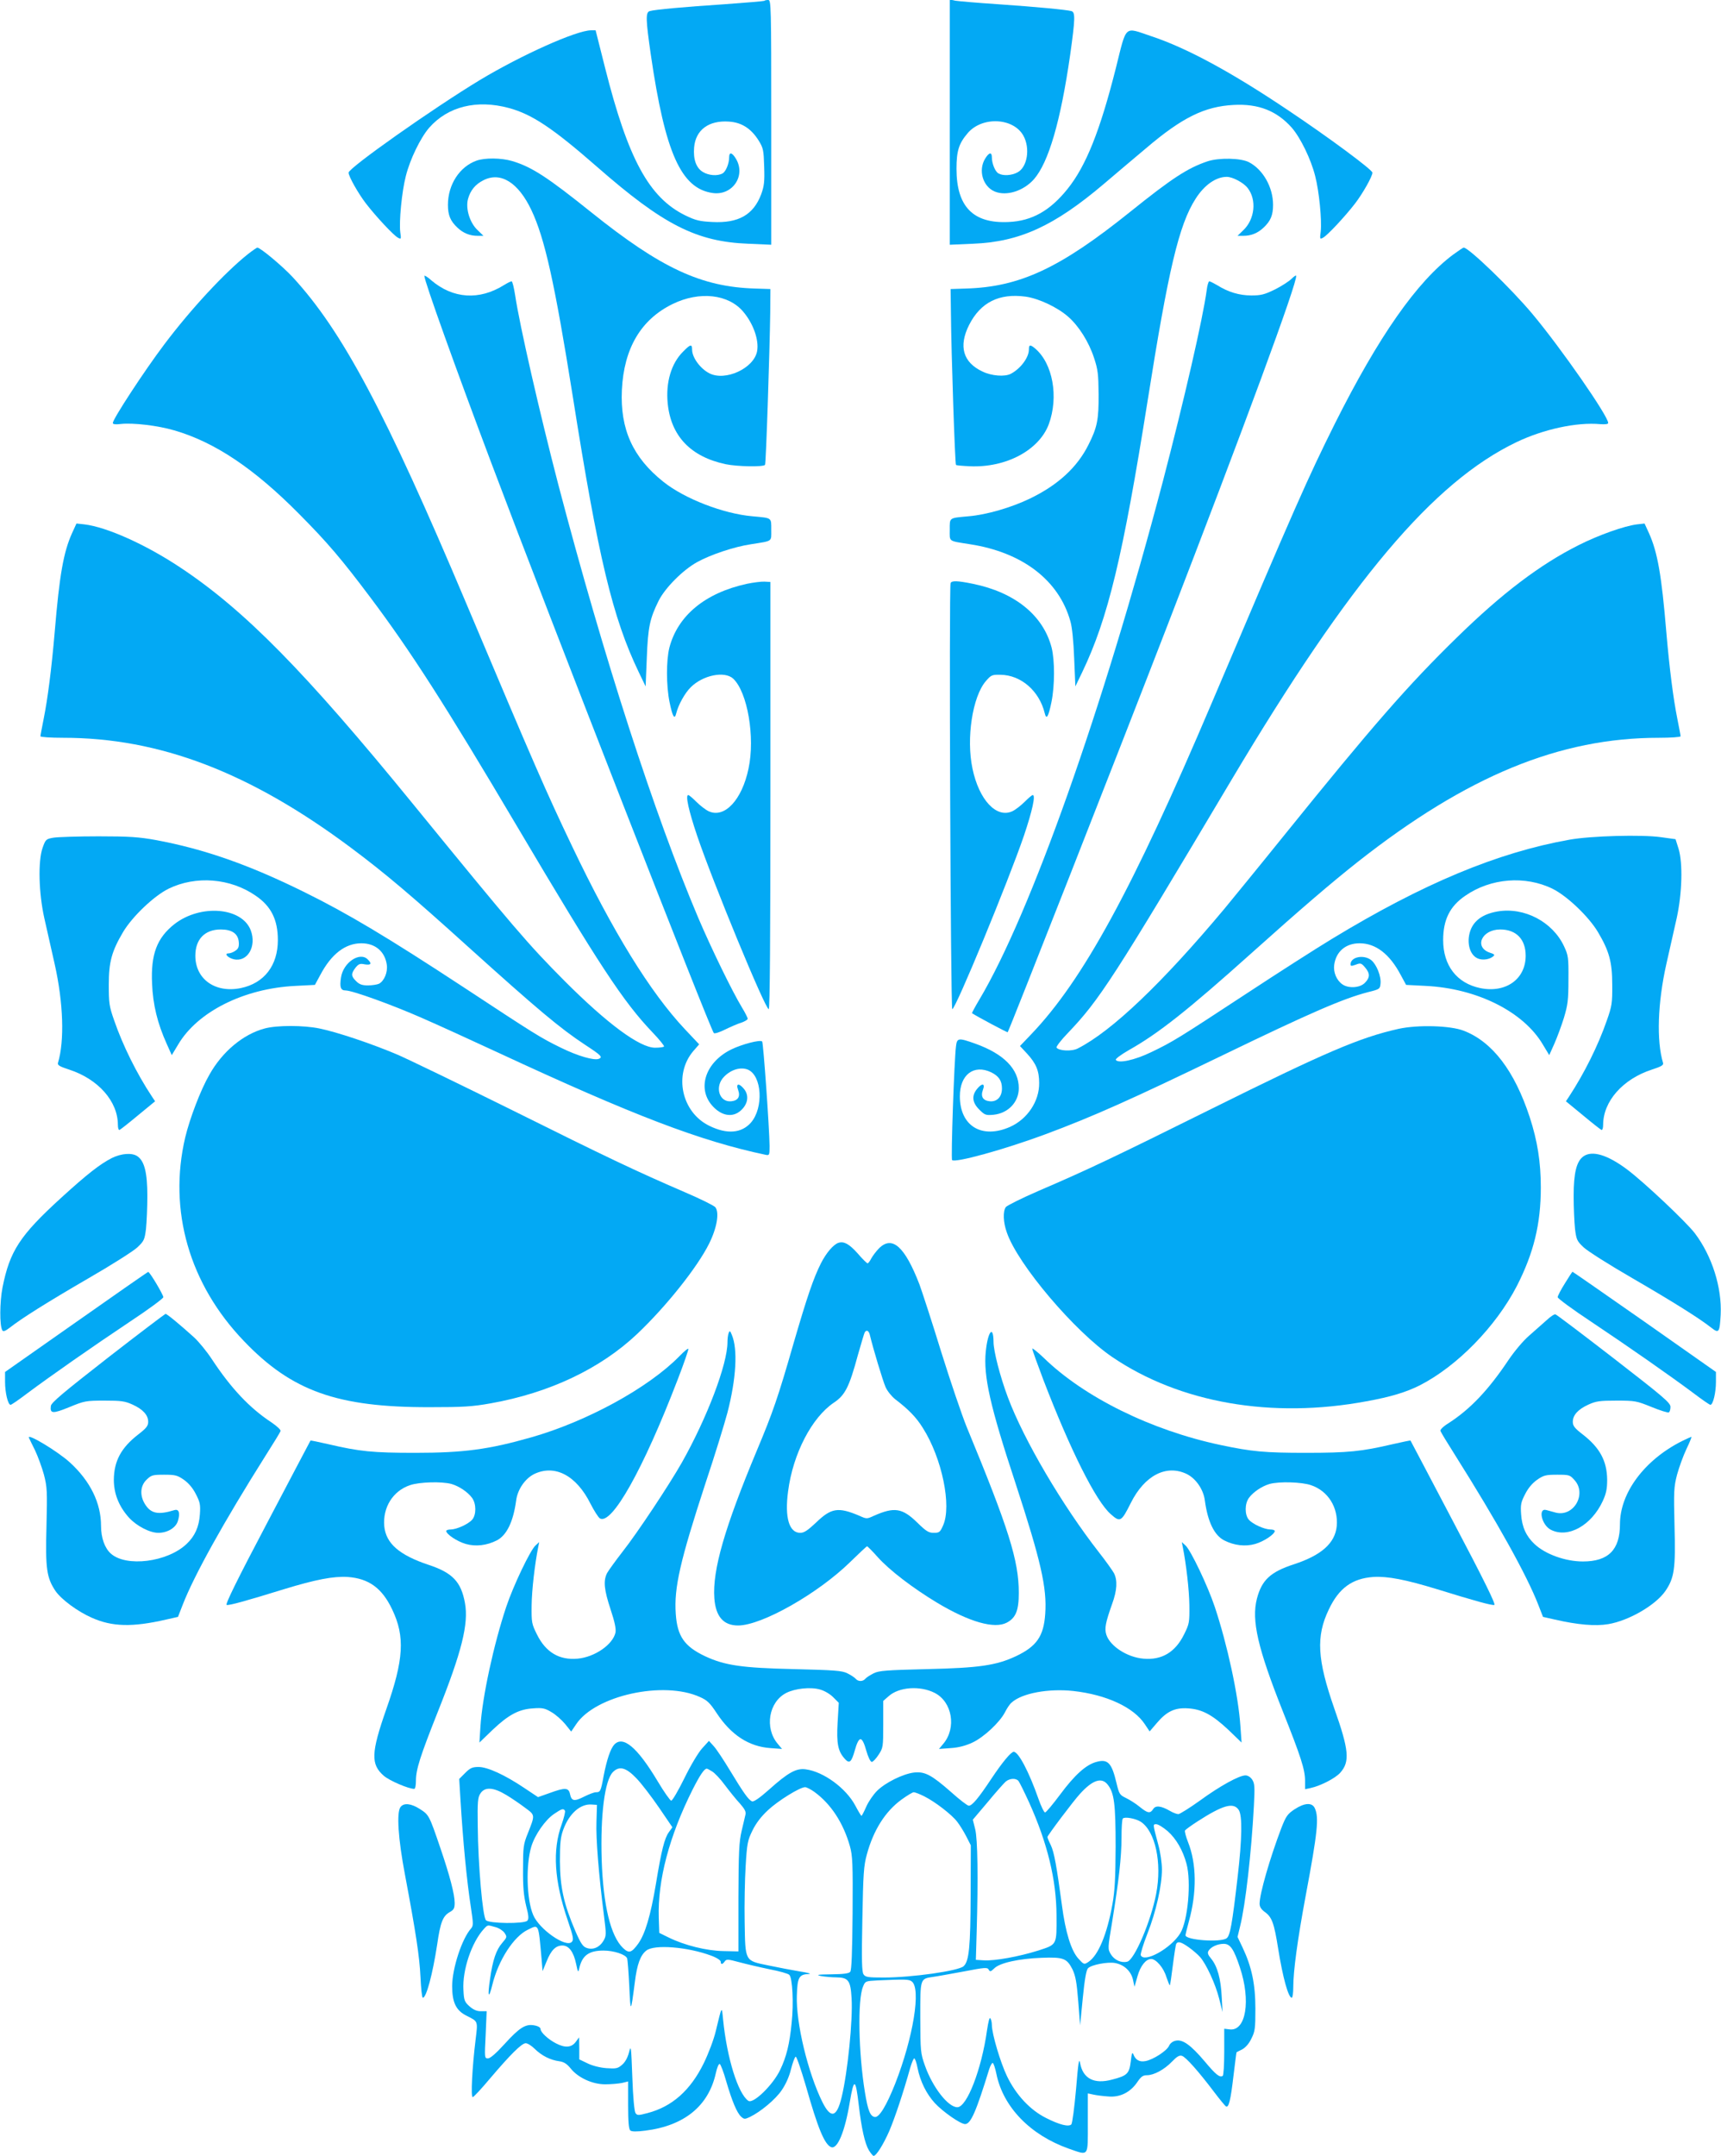
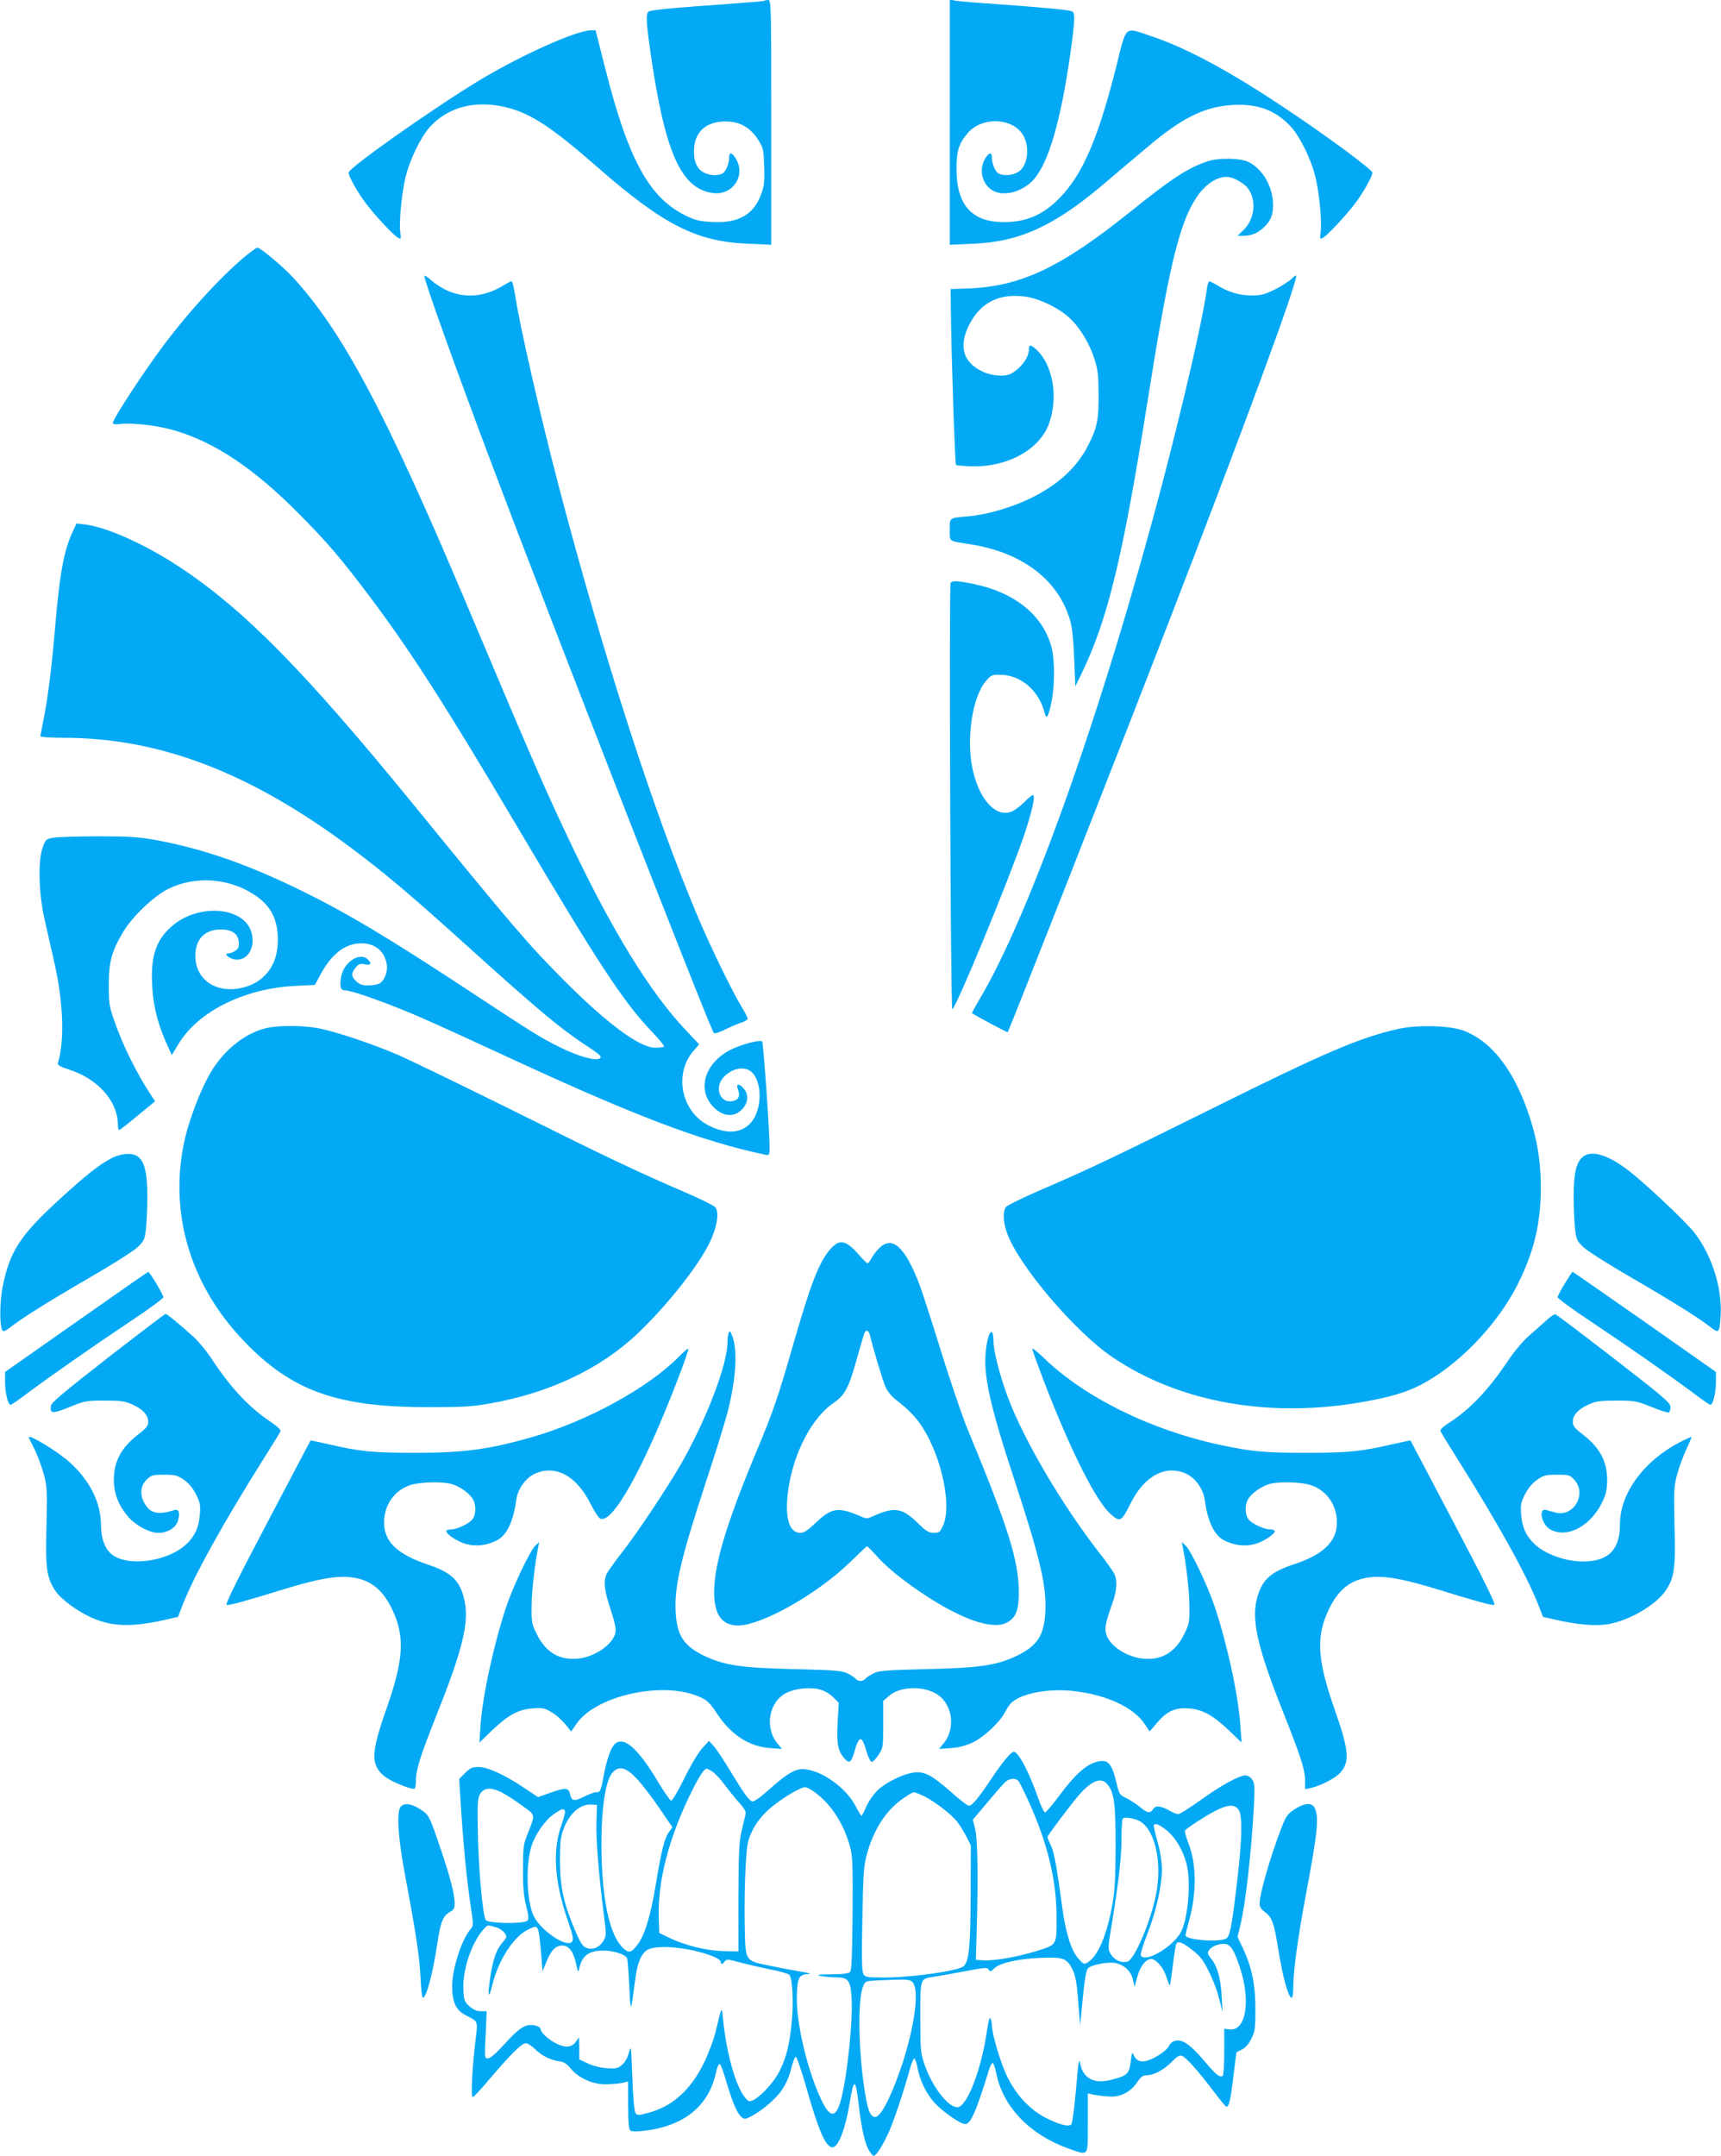
<svg xmlns="http://www.w3.org/2000/svg" version="1.0" width="1022pt" height="1280pt" viewBox="0 0 1022 1280" preserveAspectRatio="xMidYMid meet">
  <g transform="translate(0,1280) scale(0.1,-0.1)" fill="#03a9f4" stroke="none">
    <path d="M4539 12795 c-3 -2 -108 -11 -234 -20 -243 -16 -418 -32 -447 -41 -25 -7 -23 -52 7 -260 85 -583 180 -794 368 -820 117 -16 198 103 137 204 -23 38 -40 41 -40 8 0 -37 -20 -86 -40 -96 -30 -16 -82 -12 -116 9 -40 24 -58 75 -52 146 9 104 87 162 208 153 75 -5 131 -42 175 -112 28 -45 30 -58 33 -155 3 -90 0 -115 -18 -165 -46 -121 -134 -172 -290 -164 -76 4 -98 9 -162 40 -214 106 -338 334 -474 872 l-57 226 -27 0 c-86 0 -412 -146 -660 -295 -278 -168 -780 -522 -780 -550 0 -22 57 -123 103 -183 61 -79 165 -190 190 -203 19 -11 20 -9 14 32 -8 63 9 241 33 334 25 100 87 227 139 287 111 126 282 168 472 117 138 -37 262 -120 524 -349 394 -345 591 -445 898 -457 l137 -6 0 727 c0 697 -1 726 -18 726 -10 0 -21 -2 -23 -5z" />
    <path d="M5640 12075 l0 -728 138 6 c276 11 481 104 777 355 69 59 183 155 252 213 214 182 347 247 519 256 147 8 256 -35 345 -135 52 -60 114 -187 139 -287 24 -93 40 -261 33 -329 -6 -46 -5 -48 14 -37 25 13 129 124 190 203 46 60 103 161 103 183 0 17 -262 211 -500 370 -338 227 -602 370 -813 440 -164 55 -145 73 -211 -191 -94 -372 -177 -579 -286 -715 -104 -130 -212 -191 -351 -197 -210 -10 -309 91 -309 316 0 106 14 150 66 211 85 101 271 93 331 -14 42 -75 24 -189 -36 -219 -34 -18 -84 -21 -111 -6 -20 10 -40 59 -40 96 0 33 -17 30 -40 -8 -42 -69 -14 -165 57 -195 70 -29 171 3 233 73 87 100 158 343 215 738 30 214 31 253 8 260 -29 8 -204 25 -438 41 -122 8 -235 18 -253 21 l-32 7 0 -728z" />
-     <path d="M2829 11846 c-100 -36 -169 -142 -169 -262 0 -61 14 -96 57 -136 34 -32 73 -48 119 -48 l35 0 -34 33 c-47 43 -73 128 -58 185 14 52 44 88 92 112 102 52 207 -13 285 -178 79 -167 138 -431 245 -1103 152 -962 237 -1316 392 -1639 l41 -85 7 170 c7 183 18 233 71 340 39 76 143 181 228 228 80 44 219 91 320 106 131 21 120 13 120 86 0 74 6 69 -112 80 -172 15 -403 104 -529 205 -181 144 -257 312 -246 545 12 247 113 418 301 510 160 78 332 59 420 -46 60 -71 94 -168 82 -234 -19 -102 -189 -180 -284 -131 -54 28 -102 94 -102 140 0 35 -10 33 -53 -11 -71 -70 -104 -183 -92 -307 19 -195 137 -318 345 -362 68 -14 221 -17 233 -4 6 6 28 683 31 905 l1 139 -90 3 c-320 9 -560 121 -973 452 -262 210 -354 270 -471 305 -65 19 -162 20 -212 2z" />
    <path d="M7170 11842 c-118 -40 -210 -100 -459 -300 -416 -334 -655 -446 -976 -455 l-90 -3 2 -145 c2 -234 24 -894 30 -899 2 -3 39 -6 81 -8 216 -10 412 95 470 249 60 163 24 362 -82 451 -29 24 -36 22 -36 -7 0 -48 -50 -114 -107 -144 -36 -19 -114 -13 -168 13 -116 54 -144 150 -80 277 68 134 178 189 335 168 79 -11 189 -63 253 -119 64 -56 123 -150 154 -245 23 -69 26 -98 27 -215 1 -150 -8 -197 -60 -300 -66 -133 -180 -239 -348 -320 -110 -53 -257 -96 -364 -105 -118 -11 -112 -6 -112 -80 0 -73 -11 -65 120 -86 312 -48 528 -214 596 -456 11 -36 19 -120 23 -223 l7 -165 41 85 c153 319 241 686 388 1610 123 778 186 1046 285 1200 52 82 121 130 185 130 35 0 99 -34 124 -66 55 -70 43 -186 -26 -251 l-34 -33 35 0 c46 0 85 16 119 48 43 40 57 75 57 136 0 104 -59 209 -143 253 -48 25 -178 28 -247 5z" />
    <path d="M1473 11292 c-138 -110 -338 -325 -497 -536 -120 -159 -306 -444 -306 -467 0 -8 16 -10 47 -6 73 8 219 -9 318 -38 241 -70 475 -227 742 -497 167 -168 252 -268 421 -493 241 -321 446 -640 872 -1360 488 -824 631 -1042 805 -1224 41 -43 72 -81 68 -84 -3 -4 -27 -7 -53 -7 -91 0 -283 142 -535 394 -220 221 -302 317 -905 1056 -639 783 -998 1148 -1378 1400 -204 136 -437 241 -571 257 l-47 5 -27 -59 c-50 -112 -74 -247 -102 -583 -19 -222 -42 -400 -66 -519 -10 -51 -19 -97 -19 -102 0 -5 61 -9 135 -9 572 0 1107 -204 1708 -652 205 -153 363 -287 696 -588 416 -375 546 -484 696 -583 95 -62 106 -73 81 -83 -28 -11 -126 17 -225 66 -123 60 -154 80 -581 361 -445 292 -685 436 -945 564 -330 163 -595 255 -880 308 -100 18 -157 22 -340 22 -121 0 -241 -4 -267 -8 -45 -8 -47 -10 -65 -60 -28 -80 -23 -269 10 -417 14 -63 42 -187 62 -275 51 -228 59 -454 19 -586 -3 -13 12 -21 67 -39 172 -56 289 -188 289 -328 0 -18 4 -32 10 -30 5 2 55 41 110 87 l101 83 -18 27 c-91 137 -174 305 -225 453 -30 85 -32 104 -32 213 0 133 17 197 85 312 55 92 183 214 270 257 162 79 367 63 518 -42 91 -62 131 -142 131 -263 0 -151 -81 -256 -220 -285 -152 -31 -270 53 -270 192 0 98 56 156 151 156 67 0 103 -25 107 -75 2 -27 -2 -39 -20 -51 -12 -9 -31 -16 -41 -16 -29 0 -3 -27 32 -35 81 -18 136 77 100 172 -52 137 -298 157 -453 37 -104 -82 -141 -179 -133 -353 5 -126 32 -236 87 -358 l30 -67 38 63 c115 195 391 333 695 348 l117 6 32 59 c66 125 149 188 244 188 83 0 140 -49 151 -128 6 -44 -15 -95 -46 -112 -11 -5 -40 -10 -66 -10 -35 0 -51 6 -70 25 -31 30 -31 44 -4 80 19 23 27 26 55 20 37 -6 44 4 18 29 -47 48 -146 -18 -159 -107 -9 -58 -2 -77 27 -77 41 0 278 -86 453 -163 94 -41 298 -134 455 -207 801 -372 1198 -524 1588 -606 21 -4 22 -1 22 53 -1 103 -37 613 -44 620 -12 12 -119 -16 -183 -47 -151 -74 -204 -226 -117 -330 55 -65 124 -78 174 -32 41 37 49 87 20 125 -30 38 -52 37 -37 -3 15 -40 0 -64 -41 -68 -72 -7 -100 89 -41 147 41 42 98 58 140 41 84 -35 95 -227 18 -315 -56 -63 -142 -70 -246 -19 -166 80 -214 305 -96 444 l35 40 -84 89 c-207 220 -429 580 -673 1092 -150 314 -224 483 -625 1434 -482 1142 -738 1622 -1034 1942 -60 64 -190 173 -208 173 -3 0 -28 -17 -55 -38z" />
-     <path d="M8630 11289 c-217 -162 -443 -486 -703 -1004 -163 -328 -229 -476 -731 -1658 -470 -1106 -766 -1648 -1074 -1969 l-65 -68 42 -45 c54 -59 72 -102 72 -175 1 -108 -70 -214 -173 -260 -168 -74 -298 5 -298 182 0 128 83 191 186 142 45 -22 64 -50 64 -96 0 -49 -29 -80 -72 -76 -41 4 -56 28 -41 68 15 39 -6 42 -36 4 -32 -40 -27 -80 14 -121 33 -33 39 -35 85 -31 87 9 150 75 150 158 0 113 -88 203 -258 264 -101 36 -109 35 -115 -16 -10 -74 -31 -668 -23 -675 18 -18 311 63 551 152 288 107 517 210 1055 470 523 253 717 337 864 375 69 17 71 19 74 50 5 44 -24 115 -55 140 -45 35 -123 19 -123 -25 0 -11 6 -11 31 -2 28 11 33 10 55 -16 31 -36 30 -61 -1 -92 -29 -30 -97 -34 -133 -9 -35 24 -55 72 -49 116 11 79 68 128 151 128 95 0 178 -63 244 -188 l32 -59 117 -6 c304 -15 580 -153 695 -348 l38 -63 30 67 c16 36 42 106 57 154 23 77 27 105 27 228 1 132 -1 143 -26 197 -68 146 -237 234 -395 207 -105 -18 -162 -71 -171 -157 -5 -59 17 -108 56 -123 28 -11 68 -5 90 14 10 8 6 13 -20 21 -96 32 -50 138 61 138 95 0 151 -58 151 -156 0 -139 -118 -223 -270 -192 -139 29 -220 134 -220 285 0 121 40 201 131 263 151 105 356 121 518 42 87 -43 215 -165 270 -257 67 -113 85 -178 85 -312 1 -110 -2 -128 -32 -213 -51 -148 -135 -316 -225 -453 l-18 -27 101 -83 c55 -46 105 -85 110 -87 6 -2 10 12 10 30 0 140 117 272 289 328 55 18 70 26 67 39 -40 132 -32 358 19 586 20 88 48 212 62 275 32 147 37 325 11 411 l-18 57 -87 12 c-112 16 -415 8 -543 -15 -427 -76 -869 -260 -1409 -588 -91 -55 -321 -202 -511 -327 -404 -265 -434 -284 -563 -346 -99 -48 -197 -69 -211 -46 -3 6 31 31 76 57 175 98 352 238 728 575 291 261 480 423 635 545 647 509 1197 735 1785 735 71 0 130 4 130 9 0 5 -9 51 -19 102 -24 119 -47 297 -66 519 -28 336 -52 471 -102 583 l-27 59 -45 -5 c-74 -9 -227 -63 -346 -123 -229 -115 -453 -284 -724 -549 -288 -281 -498 -521 -1026 -1175 -153 -190 -313 -385 -354 -435 -369 -441 -668 -726 -870 -829 -35 -19 -114 -15 -127 5 -3 5 27 45 68 87 187 196 267 319 971 1502 706 1185 1198 1768 1692 2005 161 77 359 120 498 107 30 -2 47 0 47 7 0 41 -280 444 -449 646 -126 151 -379 395 -409 395 -4 0 -32 -19 -62 -41z" />
    <path d="M2520 11162 c0 -30 185 -546 399 -1114 342 -908 1300 -3361 1320 -3381 5 -5 35 5 67 21 33 16 76 35 97 41 20 7 37 17 37 23 0 6 -15 36 -34 67 -57 94 -180 346 -259 531 -260 613 -561 1543 -831 2571 -111 427 -230 946 -257 1127 -7 45 -16 82 -21 82 -5 0 -25 -10 -46 -23 -146 -91 -302 -81 -431 29 -22 20 -41 31 -41 26z" />
    <path d="M7670 11145 c-14 -14 -58 -43 -98 -63 -63 -31 -84 -36 -141 -36 -71 0 -138 20 -203 61 -21 12 -42 23 -47 23 -4 0 -12 -24 -15 -52 -23 -170 -133 -648 -261 -1138 -356 -1352 -785 -2563 -1089 -3074 -26 -43 -45 -80 -44 -81 32 -21 210 -116 212 -113 8 8 666 1683 946 2408 453 1171 778 2052 767 2083 -1 4 -13 -4 -27 -18z" />
-     <path d="M4435 9334 c-247 -54 -410 -188 -460 -379 -19 -76 -19 -225 1 -323 18 -88 30 -108 40 -66 12 49 51 120 86 154 72 72 201 98 252 51 85 -80 131 -348 91 -534 -39 -187 -143 -297 -237 -253 -19 9 -52 35 -73 56 -22 22 -43 40 -48 40 -18 0 3 -94 53 -242 93 -275 405 -1031 425 -1029 7 1 10 431 10 1269 l0 1267 -35 2 c-19 1 -66 -5 -105 -13z" />
    <path d="M5645 9338 c-10 -27 0 -2528 10 -2529 19 -2 333 759 426 1031 49 146 70 240 52 240 -5 0 -26 -18 -48 -40 -21 -21 -54 -47 -73 -56 -94 -44 -198 66 -237 253 -38 179 0 427 79 519 32 37 37 39 87 38 122 -1 231 -96 263 -228 10 -42 22 -22 40 66 20 98 20 247 1 323 -50 192 -218 328 -467 379 -93 19 -127 20 -133 4z" />
    <path d="M1571 6694 c-127 -34 -251 -137 -328 -275 -52 -90 -116 -259 -143 -371 -102 -434 24 -872 349 -1210 284 -297 555 -393 1101 -392 200 0 254 3 365 23 348 62 650 205 869 412 171 162 357 395 427 536 46 92 62 184 37 216 -7 9 -89 50 -183 90 -296 128 -456 204 -1025 487 -305 151 -611 299 -680 329 -153 65 -359 134 -462 155 -95 20 -255 20 -327 0z" />
    <path d="M8305 6692 c-232 -52 -436 -140 -1115 -477 -570 -283 -727 -358 -1025 -486 -99 -43 -185 -86 -192 -95 -18 -25 -16 -90 6 -151 65 -190 404 -589 627 -740 401 -272 946 -367 1509 -262 144 26 235 54 315 94 222 113 453 349 578 591 100 196 142 368 142 584 0 151 -20 277 -66 418 -90 274 -221 447 -392 513 -80 31 -273 36 -387 11z" />
    <path d="M664 5925 c-70 -36 -144 -93 -303 -238 -243 -222 -303 -314 -346 -530 -17 -87 -18 -228 -1 -255 5 -9 18 -4 44 16 70 55 219 149 467 293 137 79 268 162 291 184 39 37 43 45 51 110 4 39 8 126 8 195 0 137 -17 206 -58 235 -32 23 -96 18 -153 -10z" />
    <path d="M9403 5935 c-41 -29 -58 -98 -58 -235 0 -69 4 -156 8 -195 8 -65 12 -73 51 -110 23 -22 154 -105 291 -184 248 -144 397 -238 467 -293 46 -36 50 -29 56 77 8 161 -51 348 -153 483 -50 66 -300 302 -401 378 -117 88 -209 116 -261 79z" />
    <path d="M4980 5422 c-30 -9 -73 -59 -105 -122 -45 -90 -81 -195 -164 -480 -91 -317 -122 -406 -216 -630 -191 -457 -265 -711 -253 -878 8 -109 54 -162 141 -162 141 0 475 190 666 377 52 51 97 93 100 93 3 0 32 -29 63 -64 70 -78 207 -183 353 -271 192 -115 341 -157 414 -118 53 28 71 72 71 176 0 192 -59 380 -310 987 -28 69 -96 269 -151 445 -54 176 -113 356 -129 400 -87 225 -162 292 -240 214 -17 -17 -37 -44 -46 -60 -8 -16 -18 -29 -22 -29 -4 0 -31 26 -59 59 -49 55 -81 73 -113 63z m186 -549 c19 -80 77 -272 93 -308 10 -23 36 -55 56 -71 80 -61 126 -108 165 -171 114 -179 173 -465 120 -580 -17 -39 -22 -43 -55 -43 -30 0 -45 9 -97 60 -90 88 -137 95 -259 41 -41 -19 -43 -19 -85 0 -127 54 -168 47 -259 -41 -49 -46 -70 -60 -93 -60 -66 0 -93 91 -72 247 29 223 141 438 272 526 66 44 91 92 142 281 20 70 38 131 41 136 11 18 25 10 31 -17z" />
    <path d="M453 4952 l-423 -297 0 -59 c0 -63 17 -136 33 -136 5 0 50 31 100 69 134 100 384 275 609 425 109 72 197 137 198 145 0 14 -81 151 -90 150 -3 0 -195 -134 -427 -297z" />
    <path d="M9293 5181 c-24 -38 -43 -75 -43 -82 1 -8 89 -73 198 -145 225 -150 475 -325 609 -425 50 -38 95 -69 100 -69 16 0 33 73 33 136 l0 59 -424 298 c-233 163 -426 297 -428 297 -1 0 -22 -31 -45 -69z" />
    <path d="M640 4739 c-264 -206 -336 -266 -338 -286 -6 -46 11 -47 109 -7 90 37 99 39 209 39 100 0 122 -3 168 -24 61 -28 92 -62 92 -102 0 -24 -11 -38 -59 -75 -102 -79 -144 -158 -145 -269 0 -83 30 -158 90 -225 45 -49 123 -90 174 -90 54 0 103 29 116 69 15 48 7 74 -20 66 -97 -30 -141 -21 -176 37 -31 51 -27 108 11 144 28 27 36 29 104 29 65 0 78 -3 117 -30 28 -20 53 -49 71 -85 25 -48 28 -63 24 -120 -5 -75 -30 -130 -79 -176 -113 -108 -359 -139 -450 -57 -36 32 -58 93 -58 164 0 136 -64 266 -184 376 -73 67 -260 179 -244 147 2 -5 18 -38 36 -74 17 -36 41 -101 53 -145 19 -74 20 -97 15 -305 -7 -253 1 -307 54 -386 36 -51 131 -121 215 -158 121 -54 241 -57 441 -11 l71 16 28 72 c68 175 243 490 492 885 47 74 87 139 89 146 3 7 -21 29 -53 51 -131 86 -241 203 -355 376 -30 46 -78 104 -105 129 -92 83 -162 140 -170 140 -4 -1 -159 -118 -343 -261z" />
    <path d="M9184 4962 c-23 -20 -69 -61 -103 -91 -36 -31 -87 -92 -123 -145 -119 -178 -227 -292 -356 -375 -31 -19 -51 -39 -48 -46 2 -7 42 -73 89 -147 249 -395 424 -710 492 -885 l28 -72 71 -16 c135 -31 240 -40 317 -27 123 21 281 113 339 197 53 78 61 132 54 385 -5 208 -4 231 15 305 12 44 37 113 56 153 19 39 32 72 29 72 -2 0 -28 -12 -57 -26 -222 -112 -367 -307 -367 -493 0 -152 -69 -221 -220 -221 -104 0 -224 43 -288 104 -49 46 -74 101 -79 176 -4 57 -1 72 24 120 18 36 43 65 71 85 39 27 52 30 119 30 72 0 76 -1 104 -33 73 -82 -6 -219 -112 -192 -19 5 -44 12 -55 15 -53 16 -29 -90 26 -117 102 -52 241 26 308 171 20 44 26 71 26 126 -1 111 -43 190 -145 269 -48 37 -59 51 -59 75 0 40 31 74 92 102 46 21 68 24 168 24 110 0 119 -2 208 -38 51 -21 97 -35 102 -32 6 3 10 18 10 33 0 24 -43 60 -336 287 -185 143 -341 261 -347 262 -7 2 -31 -14 -53 -35z" />
    <path d="M4327 4886 c-4 -10 -7 -34 -7 -54 0 -131 -121 -449 -271 -715 -75 -132 -263 -416 -352 -529 -42 -54 -83 -111 -92 -127 -23 -46 -18 -98 21 -216 25 -75 33 -116 29 -137 -16 -72 -124 -146 -225 -155 -109 -10 -189 38 -241 143 -32 64 -33 72 -32 173 1 92 19 245 39 346 l6 30 -22 -20 c-31 -28 -132 -239 -174 -365 -74 -222 -142 -534 -153 -710 l-6 -95 79 76 c95 90 156 122 241 127 53 4 69 1 107 -22 25 -14 61 -46 82 -71 l36 -45 29 43 c113 171 519 261 736 162 43 -19 59 -35 98 -94 86 -131 192 -200 320 -209 l69 -5 -26 31 c-79 94 -53 249 52 302 52 26 143 36 199 20 26 -7 59 -26 79 -46 l33 -33 -7 -118 c-7 -124 2 -170 43 -215 27 -30 39 -21 59 50 12 44 24 67 34 67 10 0 22 -23 34 -67 11 -39 25 -68 33 -68 7 0 25 19 40 42 27 41 28 46 28 181 l0 139 32 28 c61 55 186 64 273 20 105 -53 131 -208 52 -302 l-26 -31 69 5 c48 3 89 14 130 33 68 32 162 120 193 180 11 22 28 48 39 57 61 56 219 85 367 69 197 -22 359 -97 425 -198 l28 -42 42 49 c59 70 108 93 185 88 84 -5 145 -38 240 -127 l79 -76 -7 98 c-12 182 -78 485 -152 707 -42 126 -143 337 -174 365 l-22 20 6 -30 c20 -101 38 -254 39 -346 1 -101 0 -109 -32 -173 -52 -105 -132 -153 -241 -143 -96 8 -198 74 -220 142 -12 37 -5 72 34 182 30 82 33 141 11 184 -9 16 -48 71 -88 122 -218 279 -447 668 -542 922 -46 123 -85 274 -85 329 -1 103 -34 61 -46 -57 -15 -146 26 -327 177 -784 150 -459 187 -619 176 -774 -9 -133 -51 -193 -173 -251 -117 -55 -219 -70 -529 -77 -242 -6 -285 -9 -317 -25 -20 -10 -42 -24 -49 -32 -15 -18 -43 -18 -58 0 -7 8 -29 22 -49 32 -32 16 -75 19 -317 25 -310 7 -412 22 -529 77 -122 58 -164 118 -173 251 -11 155 26 315 176 774 56 167 114 357 131 421 52 201 62 376 26 461 -10 25 -13 27 -19 11z" />
    <path d="M4035 4749 c-183 -187 -547 -387 -880 -482 -252 -72 -401 -92 -690 -92 -252 0 -330 8 -514 51 -57 13 -105 23 -107 22 -1 -2 -117 -221 -257 -488 -180 -341 -251 -486 -241 -488 15 -4 116 24 339 93 190 58 294 78 380 73 125 -9 204 -66 264 -193 77 -161 69 -297 -35 -592 -91 -260 -93 -328 -14 -396 34 -29 146 -77 180 -77 6 0 10 21 10 48 0 67 25 145 129 407 143 358 185 525 162 649 -23 126 -74 179 -216 226 -174 58 -253 127 -263 229 -10 111 51 210 153 244 55 19 189 23 246 7 45 -13 96 -47 122 -82 26 -35 26 -101 1 -130 -24 -27 -91 -57 -126 -58 -16 0 -28 -4 -28 -9 0 -19 64 -62 116 -77 59 -17 125 -9 184 21 59 30 98 111 115 236 8 66 53 131 107 158 123 59 251 -8 335 -177 21 -41 46 -80 55 -86 70 -43 257 289 462 823 37 95 65 178 64 183 -2 5 -26 -15 -53 -43z" />
    <path d="M6130 4793 c0 -7 30 -90 66 -185 161 -419 312 -720 400 -797 56 -50 63 -46 119 66 82 164 211 231 333 172 54 -27 99 -92 107 -158 17 -125 56 -206 115 -236 59 -30 125 -38 184 -21 52 15 116 58 116 77 0 5 -12 9 -27 9 -36 1 -103 31 -127 58 -25 29 -25 95 1 130 26 35 77 69 122 82 57 16 191 12 246 -7 102 -34 163 -133 153 -244 -10 -100 -91 -172 -252 -225 -142 -46 -193 -94 -222 -205 -33 -129 5 -294 154 -669 107 -269 132 -346 132 -412 l0 -50 33 7 c59 13 147 58 176 91 58 65 52 134 -35 380 -102 292 -110 429 -33 589 60 127 139 184 264 193 86 5 190 -15 380 -73 223 -69 324 -97 339 -93 10 2 -61 147 -241 488 -140 267 -256 486 -257 488 -2 1 -50 -9 -107 -22 -184 -43 -262 -51 -514 -51 -244 0 -321 7 -505 46 -413 87 -812 284 -1052 518 -38 36 -68 60 -68 54z" />
    <path d="M3647 2442 c-22 -25 -43 -87 -62 -183 -17 -94 -20 -99 -46 -99 -11 0 -42 -12 -70 -26 -59 -30 -75 -27 -84 15 -8 39 -29 40 -122 6 l-68 -24 -81 54 c-116 78 -219 125 -272 125 -37 0 -50 -6 -79 -35 l-36 -36 7 -117 c16 -260 37 -481 63 -650 14 -92 14 -104 1 -120 -55 -61 -112 -236 -113 -342 0 -98 23 -146 86 -177 69 -35 67 -29 53 -144 -20 -163 -29 -339 -17 -339 6 0 53 51 105 113 119 140 186 207 210 207 11 0 35 -15 54 -34 42 -41 93 -66 145 -73 28 -4 45 -15 68 -43 44 -55 129 -94 205 -94 34 0 78 4 99 8 l37 9 0 -140 c0 -102 4 -143 13 -151 8 -7 36 -8 89 -1 231 29 376 146 419 342 7 32 17 56 23 54 5 -2 23 -47 38 -101 35 -120 64 -189 89 -212 18 -16 22 -16 52 -2 64 31 153 105 189 159 23 33 45 81 55 124 10 39 22 72 28 75 5 3 32 -76 61 -175 71 -251 111 -347 150 -362 37 -14 81 91 110 265 25 149 35 146 54 -18 16 -137 36 -226 60 -266 12 -19 25 -34 28 -33 16 1 58 68 93 148 34 80 83 227 124 374 9 31 20 57 24 57 5 0 14 -26 20 -58 16 -79 52 -152 102 -207 48 -52 153 -125 180 -125 34 0 66 75 143 325 7 22 17 39 21 38 5 -1 15 -30 22 -65 40 -197 201 -363 430 -444 121 -42 113 -52 113 152 l0 176 33 -7 c17 -4 57 -9 87 -11 70 -7 132 24 173 84 23 34 34 42 58 42 41 0 103 33 149 81 29 30 44 39 59 34 23 -7 99 -93 189 -212 34 -45 67 -85 72 -88 17 -10 28 37 45 182 9 75 17 138 18 139 1 1 16 9 33 17 20 11 41 34 55 64 22 43 24 61 24 178 0 146 -22 249 -76 363 l-30 63 15 62 c32 127 67 436 82 714 6 114 5 135 -10 158 -10 15 -26 25 -40 25 -37 0 -152 -63 -271 -150 -60 -43 -118 -79 -127 -80 -9 0 -32 8 -50 19 -54 31 -86 34 -100 11 -18 -28 -33 -25 -81 14 -23 19 -60 42 -81 52 -37 18 -40 23 -56 89 -28 119 -51 144 -119 125 -61 -16 -129 -77 -215 -193 -44 -59 -84 -107 -90 -107 -6 0 -24 37 -40 83 -55 157 -118 277 -146 277 -16 0 -67 -61 -133 -160 -77 -116 -114 -160 -134 -160 -8 0 -55 36 -105 81 -116 102 -156 123 -220 116 -66 -8 -171 -60 -220 -109 -22 -22 -51 -64 -64 -94 -13 -30 -26 -54 -28 -54 -3 0 -19 27 -37 61 -55 103 -188 201 -294 215 -56 8 -104 -18 -220 -122 -54 -48 -89 -72 -99 -68 -21 8 -51 51 -131 183 -38 63 -81 128 -97 145 l-28 31 -40 -44 c-23 -25 -69 -102 -106 -178 -36 -73 -71 -133 -78 -133 -6 0 -43 52 -81 116 -121 202 -206 273 -258 216z m133 -200 c30 -31 90 -110 134 -174 l79 -116 -21 -29 c-26 -36 -44 -107 -77 -308 -32 -190 -64 -296 -105 -354 -40 -55 -55 -59 -90 -26 -74 71 -118 253 -127 525 -8 266 18 471 67 520 38 38 78 27 140 -38z m448 42 c15 -8 50 -45 77 -82 28 -37 67 -86 89 -109 28 -32 37 -49 33 -65 -3 -13 -13 -57 -23 -98 -15 -64 -18 -123 -19 -395 l0 -320 -90 2 c-100 2 -230 34 -325 81 l-55 27 -3 90 c-7 222 62 484 201 761 42 83 69 124 84 124 3 0 17 -7 31 -16z m1820 -57 c6 -7 34 -64 63 -127 109 -242 162 -459 163 -670 1 -180 4 -173 -109 -210 -115 -36 -258 -62 -323 -58 l-47 3 5 170 c9 314 6 546 -9 606 l-14 56 88 104 c47 57 96 112 107 122 24 20 61 22 76 4z m530 -22 c39 -49 47 -116 47 -370 -1 -187 -5 -262 -19 -340 -32 -179 -84 -303 -142 -342 -26 -17 -27 -17 -60 19 -43 47 -77 157 -98 318 -31 229 -46 315 -66 356 -11 22 -20 44 -20 48 0 9 155 215 193 256 75 83 129 101 165 55z m-1742 -43 c98 -71 172 -184 211 -322 16 -58 18 -102 16 -398 -2 -236 -6 -338 -14 -348 -8 -10 -39 -14 -113 -15 -81 -1 -93 -3 -61 -10 22 -4 63 -8 91 -8 72 -1 85 -18 91 -124 8 -127 -23 -439 -59 -587 -29 -121 -64 -130 -114 -30 -86 173 -158 472 -152 633 3 109 13 126 72 128 17 1 -7 8 -54 15 -47 8 -131 24 -188 36 -140 29 -136 21 -140 258 -2 102 1 251 6 332 8 136 12 153 41 212 21 43 52 83 92 120 60 56 189 136 220 136 9 0 34 -13 55 -28z m-1830 -18 c32 -19 83 -54 112 -76 61 -45 60 -41 16 -153 -26 -64 -28 -81 -28 -210 -1 -107 4 -159 18 -218 16 -61 17 -80 7 -90 -19 -19 -226 -17 -245 3 -20 19 -47 330 -49 560 -2 144 0 169 16 193 26 40 77 37 153 -9z m2482 -8 c66 -33 164 -109 196 -151 15 -19 39 -58 54 -87 l27 -53 -1 -295 c-1 -306 -9 -394 -42 -423 -31 -28 -309 -67 -473 -67 -94 0 -110 2 -121 19 -10 14 -12 81 -7 327 5 271 8 318 27 386 39 143 109 254 205 324 33 24 66 44 73 44 8 0 36 -11 62 -24z m-1946 -151 c-4 -99 14 -318 44 -553 15 -118 15 -124 -3 -155 -23 -38 -62 -55 -100 -41 -21 7 -35 27 -66 99 -69 161 -91 261 -92 415 0 110 4 145 20 188 35 96 102 155 170 149 l30 -2 -3 -100z m3814 70 c22 -33 20 -170 -6 -394 -33 -286 -45 -353 -66 -368 -35 -26 -244 -11 -244 18 0 5 9 42 20 82 48 173 46 343 -5 471 -13 33 -21 64 -18 69 3 5 36 29 73 53 152 98 215 116 246 69z m-4001 -5 c3 -5 -6 -42 -20 -82 -55 -151 -44 -334 36 -567 34 -100 37 -117 24 -130 -35 -35 -194 76 -229 161 -39 92 -44 295 -11 405 21 70 83 159 135 194 47 32 56 34 65 19z m3419 -65 c87 -57 127 -243 92 -427 -31 -163 -129 -393 -172 -404 -36 -9 -77 10 -98 45 -18 31 -18 34 8 189 40 247 56 388 56 502 0 59 3 110 8 114 11 12 76 0 106 -19z m160 -56 c51 -45 91 -115 112 -194 29 -107 8 -338 -37 -412 -56 -91 -216 -179 -235 -130 -2 7 15 65 40 128 51 129 86 286 86 381 0 36 -9 100 -21 144 -34 128 -34 124 -12 124 11 0 41 -19 67 -41z m-3991 -570 c20 -5 44 -21 53 -34 16 -24 15 -26 -14 -60 -35 -40 -56 -100 -72 -214 -16 -106 -8 -124 14 -33 36 146 127 286 211 326 66 32 62 40 81 -173 l6 -73 24 58 c27 67 54 94 94 94 38 0 66 -37 81 -108 11 -53 13 -55 19 -27 17 76 57 105 144 105 61 0 131 -23 140 -46 3 -8 9 -83 13 -167 7 -161 9 -160 33 26 13 105 33 160 68 187 47 38 245 22 385 -30 33 -12 57 -28 57 -36 0 -18 10 -18 24 2 10 14 19 13 86 -5 41 -11 122 -30 180 -42 58 -11 111 -26 117 -33 19 -17 27 -169 14 -286 -12 -124 -31 -201 -68 -278 -42 -89 -160 -204 -189 -184 -61 42 -127 253 -150 482 -8 83 -6 87 -44 -70 -11 -47 -43 -132 -71 -189 -79 -161 -188 -258 -335 -296 -53 -14 -60 -14 -70 0 -7 10 -15 93 -19 213 -7 186 -8 194 -20 147 -8 -31 -23 -58 -41 -73 -25 -22 -35 -24 -93 -20 -40 3 -85 15 -113 29 l-48 23 0 65 -1 66 -20 -27 c-25 -34 -63 -37 -117 -9 -47 24 -92 66 -92 85 0 9 -14 18 -37 22 -52 10 -88 -13 -178 -112 -49 -54 -84 -84 -97 -84 -21 0 -21 3 -14 140 l6 140 -35 0 c-24 0 -44 9 -67 29 -29 26 -33 35 -36 97 -7 119 49 283 121 362 24 26 21 25 70 11z m4117 -120 c24 -17 54 -43 67 -58 36 -41 91 -159 113 -247 l20 -79 -5 90 c-5 107 -26 182 -62 226 -20 24 -24 35 -16 48 14 23 53 41 90 41 39 0 60 -31 96 -140 66 -197 36 -379 -60 -368 l-33 4 0 -137 c0 -76 -4 -140 -9 -143 -18 -11 -40 6 -107 86 -83 98 -131 132 -172 123 -17 -3 -34 -16 -40 -31 -14 -30 -93 -81 -139 -90 -36 -7 -60 6 -73 41 -6 15 -10 3 -15 -43 -9 -73 -21 -85 -111 -108 -107 -29 -173 6 -190 98 -6 34 -11 4 -24 -155 -10 -109 -22 -203 -28 -209 -16 -16 -71 -2 -150 38 -94 47 -178 136 -232 248 -39 81 -90 252 -90 305 0 14 -4 32 -9 39 -5 8 -12 -20 -20 -73 -32 -229 -119 -455 -176 -455 -55 0 -147 119 -192 246 -27 76 -27 86 -28 287 0 235 -2 229 78 241 23 3 104 18 181 32 124 24 140 25 147 11 8 -14 12 -13 33 7 32 33 147 58 281 63 131 5 150 -3 184 -69 18 -39 25 -76 34 -190 l11 -142 16 162 c11 113 21 167 31 177 21 21 117 39 161 31 54 -10 95 -49 106 -99 l9 -42 18 63 c17 61 50 102 81 102 29 0 74 -52 90 -106 10 -29 19 -52 21 -50 2 1 10 55 18 120 8 64 17 121 20 126 10 17 30 11 75 -21z m-1646 -202 c57 -41 9 -334 -98 -607 -52 -131 -95 -202 -121 -198 -27 4 -41 37 -59 148 -38 234 -44 548 -11 626 13 33 15 33 87 37 163 7 185 7 202 -6z" />
    <path d="M2379 2073 c-25 -30 -15 -188 26 -403 65 -346 86 -483 92 -607 3 -68 9 -123 14 -123 21 0 58 140 85 315 19 133 34 170 74 193 25 14 30 23 30 55 0 51 -29 162 -85 326 -66 194 -68 197 -121 231 -53 34 -95 38 -115 13z" />
    <path d="M7688 2059 c-42 -28 -51 -40 -79 -112 -67 -176 -129 -389 -129 -449 0 -18 9 -33 31 -49 42 -30 55 -65 79 -216 28 -175 61 -293 81 -293 5 0 9 28 9 63 0 95 25 281 74 544 71 378 79 463 54 518 -16 35 -60 33 -120 -6z" />
  </g>
</svg>